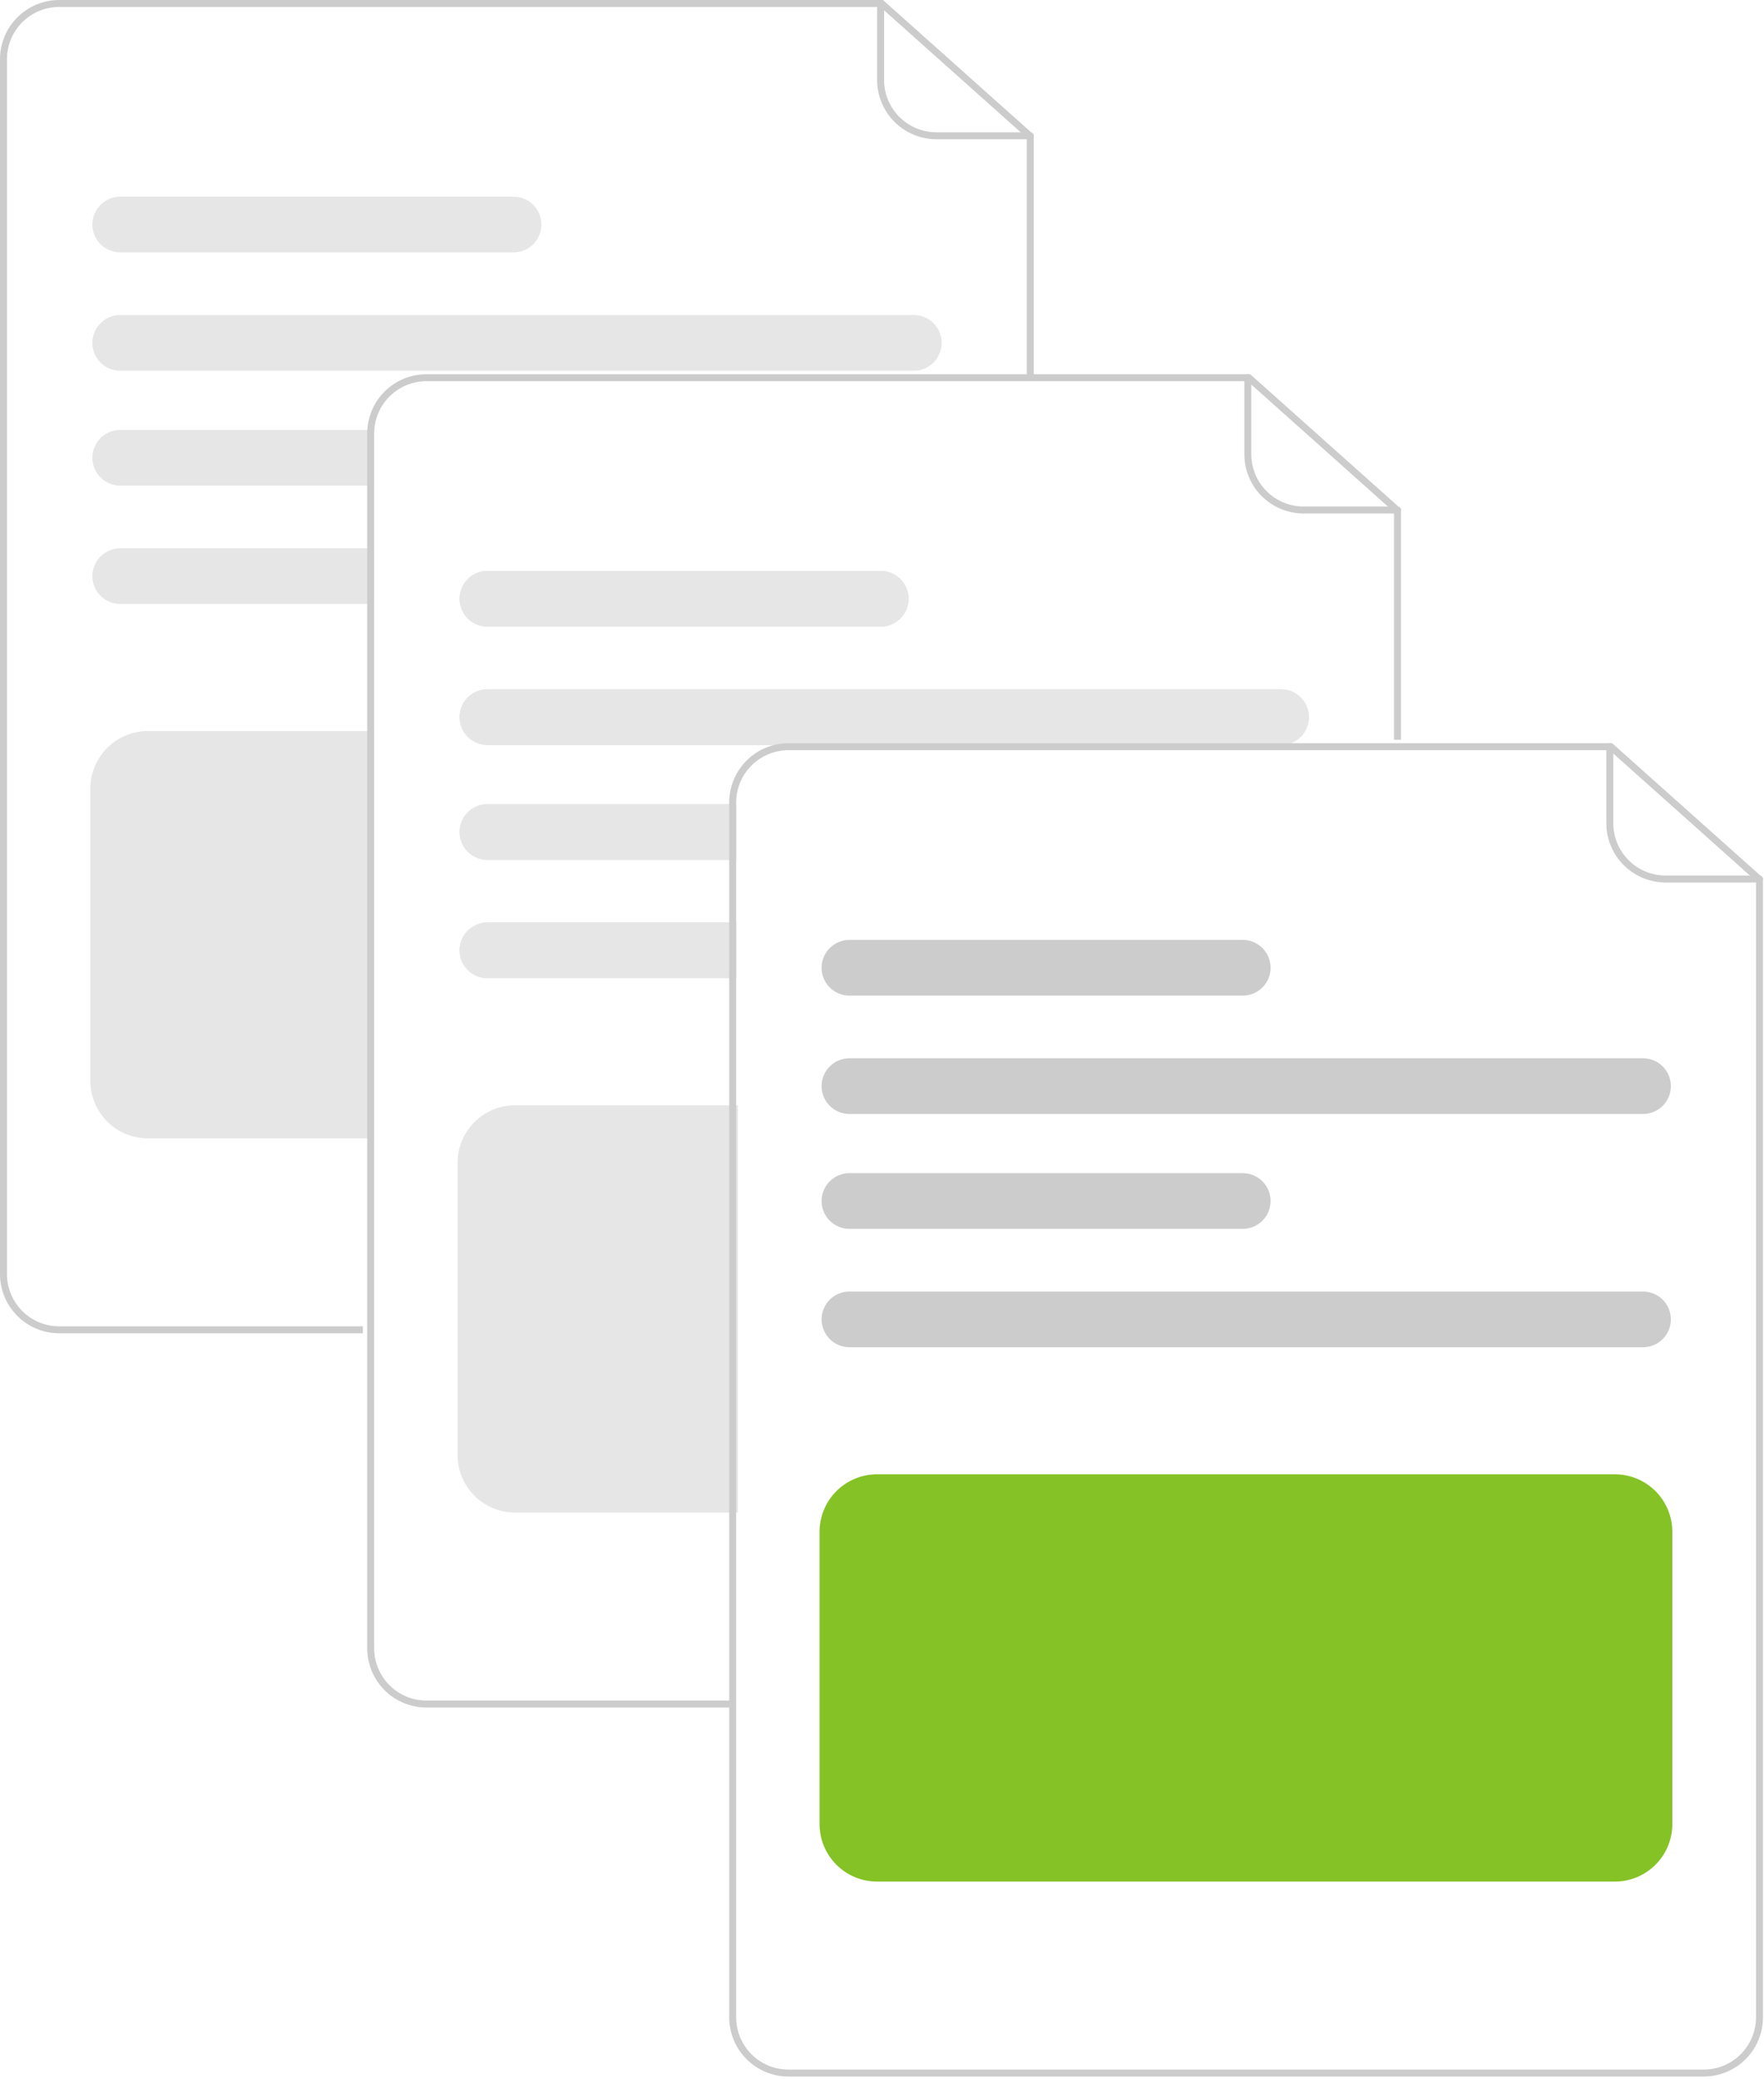
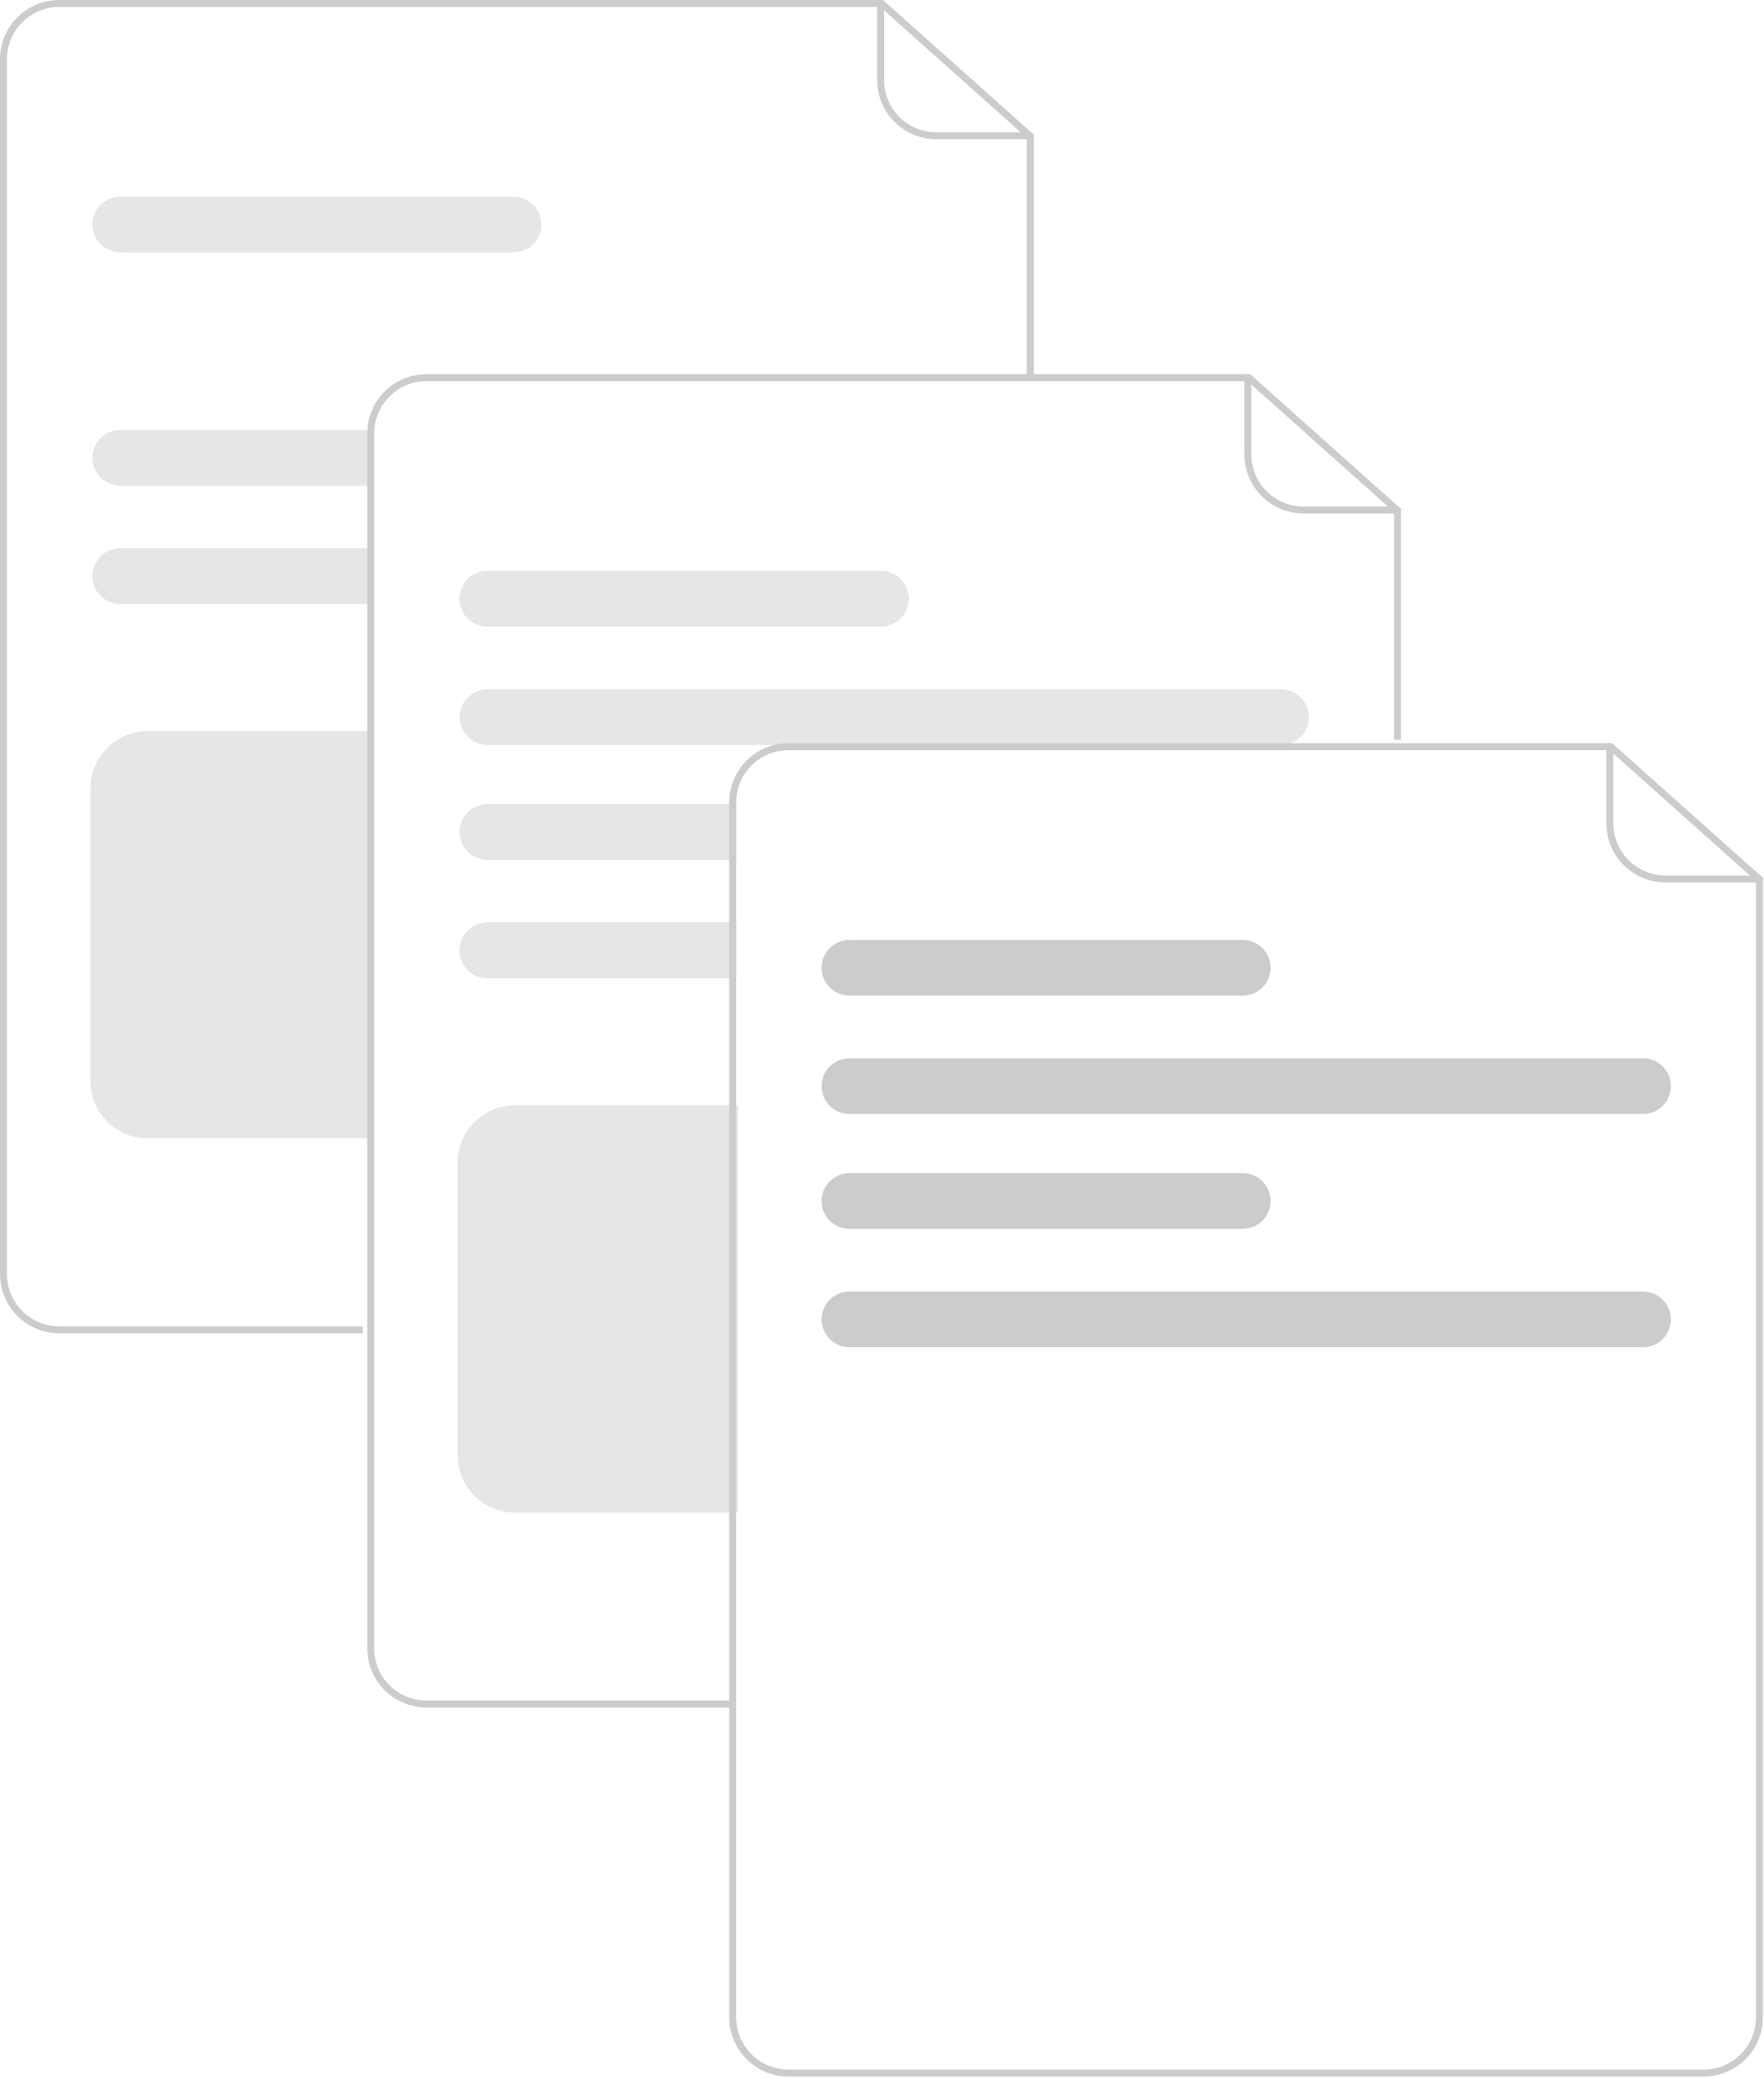
<svg xmlns="http://www.w3.org/2000/svg" width="387" height="456" viewBox="0 0 387 456" fill="none">
  <path d="M79.615 292.467H12.982C9.54 292.463 6.24 291.094 3.806 288.66C1.373 286.227 0.004 282.927 0 279.485V12.982C0.004 9.54 1.373 6.24 3.806 3.806C6.24 1.373 9.54 0.004 12.982 0H193.716L226.795 29.535V83.235H225.268V30.219L193.133 1.527H12.982C9.945 1.531 7.033 2.739 4.886 4.886C2.739 7.033 1.531 9.945 1.527 12.982V279.485C1.531 282.522 2.739 285.434 4.886 287.581C7.033 289.728 9.945 290.936 12.982 290.94H79.615V292.467Z" fill="#CCCCCC" />
  <path d="M226.032 30.545H205.414C201.972 30.541 198.673 29.172 196.239 26.738C193.805 24.305 192.436 21.005 192.433 17.563V0.764C192.433 0.561 192.513 0.367 192.656 0.224C192.799 0.08 192.994 0 193.196 0C193.399 0 193.593 0.08 193.736 0.224C193.879 0.367 193.96 0.561 193.96 0.764V17.563C193.963 20.6 195.171 23.512 197.319 25.659C199.466 27.806 202.377 29.014 205.414 29.018H226.032C226.234 29.018 226.429 29.098 226.572 29.241C226.715 29.384 226.796 29.579 226.796 29.781C226.796 29.984 226.715 30.178 226.572 30.321C226.429 30.464 226.234 30.545 226.032 30.545Z" fill="#CCCCCC" />
-   <path d="M200.481 69.107H26.376C24.755 69.107 23.201 69.751 22.056 70.897C20.91 72.042 20.267 73.596 20.267 75.216C20.267 76.837 20.91 78.39 22.056 79.536C23.201 80.682 24.755 81.325 26.376 81.325H200.481C202.101 81.325 203.655 80.682 204.801 79.536C205.947 78.39 206.59 76.837 206.59 75.216C206.59 73.596 205.947 72.042 204.801 70.897C203.655 69.751 202.101 69.107 200.481 69.107Z" fill="#E6E6E6" />
  <path d="M112.665 43.145H26.376C24.755 43.145 23.201 43.788 22.056 44.934C20.91 46.08 20.267 47.633 20.267 49.254C20.267 50.874 20.91 52.428 22.056 53.573C23.201 54.719 24.755 55.362 26.376 55.362H112.665C114.285 55.362 115.839 54.719 116.984 53.573C118.13 52.428 118.774 50.874 118.774 49.254C118.774 47.633 118.13 46.08 116.984 44.934C115.839 43.788 114.285 43.145 112.665 43.145Z" fill="#E6E6E6" />
  <path d="M26.376 120.271C24.755 120.271 23.201 120.914 22.056 122.06C20.91 123.205 20.267 124.759 20.267 126.379C20.267 128 20.91 129.554 22.056 130.699C23.201 131.845 24.755 132.488 26.376 132.488H80.944V120.271H26.376Z" fill="#E6E6E6" />
  <path d="M26.376 94.308C25.573 94.308 24.779 94.466 24.038 94.773C23.297 95.08 22.623 95.53 22.056 96.097C21.489 96.664 21.039 97.338 20.732 98.079C20.425 98.82 20.267 99.614 20.267 100.417C20.267 101.219 20.425 102.013 20.732 102.754C21.039 103.496 21.489 104.169 22.056 104.736C22.623 105.304 23.297 105.754 24.038 106.061C24.779 106.368 25.573 106.526 26.376 106.526H80.944V94.308H26.376Z" fill="#E6E6E6" />
  <path d="M81.326 249.704H32.423C29.083 249.7 25.88 248.372 23.518 246.009C21.156 243.647 19.828 240.445 19.824 237.104V172.96C19.828 169.62 21.156 166.417 23.518 164.055C25.88 161.693 29.083 160.364 32.423 160.36H81.326V249.704Z" fill="#E6E6E6" />
  <path d="M160.177 374.556H93.544C90.102 374.552 86.802 373.183 84.368 370.749C81.935 368.316 80.566 365.016 80.562 361.574V95.07C80.566 91.629 81.935 88.329 84.368 85.895C86.802 83.462 90.102 82.093 93.544 82.089H274.278L307.357 111.624V162.269H305.83V112.308L273.695 83.616H93.544C90.507 83.62 87.595 84.827 85.448 86.975C83.301 89.122 82.093 92.034 82.089 95.07V361.574C82.093 364.611 83.301 367.522 85.448 369.67C87.595 371.817 90.507 373.025 93.544 373.029H160.177V374.556Z" fill="#CCCCCC" />
  <path d="M306.594 112.634H285.976C282.534 112.63 279.235 111.261 276.801 108.827C274.367 106.394 272.999 103.094 272.995 99.652V82.853C272.995 82.65 273.075 82.456 273.218 82.312C273.362 82.169 273.556 82.089 273.758 82.089C273.961 82.089 274.155 82.169 274.298 82.312C274.441 82.456 274.522 82.65 274.522 82.853V99.652C274.525 102.689 275.733 105.6 277.881 107.748C280.028 109.895 282.939 111.103 285.976 111.106H306.594C306.796 111.106 306.991 111.187 307.134 111.33C307.277 111.473 307.358 111.668 307.358 111.87C307.358 112.073 307.277 112.267 307.134 112.41C306.991 112.553 306.796 112.634 306.594 112.634Z" fill="#CCCCCC" />
  <path d="M281.043 151.197H106.938C105.317 151.197 103.764 151.841 102.618 152.987C101.472 154.132 100.829 155.686 100.829 157.306C100.829 158.926 101.472 160.48 102.618 161.626C103.764 162.772 105.317 163.415 106.938 163.415H281.043C282.663 163.415 284.217 162.772 285.363 161.626C286.509 160.48 287.152 158.926 287.152 157.306C287.152 155.686 286.509 154.132 285.363 152.987C284.217 151.841 282.663 151.197 281.043 151.197Z" fill="#E6E6E6" />
  <path d="M193.227 125.233H106.938C105.317 125.233 103.764 125.877 102.618 127.023C101.472 128.168 100.829 129.722 100.829 131.342C100.829 132.963 101.472 134.516 102.618 135.662C103.764 136.808 105.317 137.451 106.938 137.451H193.227C194.847 137.451 196.401 136.808 197.546 135.662C198.692 134.516 199.336 132.963 199.336 131.342C199.336 129.722 198.692 128.168 197.546 127.023C196.401 125.877 194.847 125.233 193.227 125.233Z" fill="#E6E6E6" />
-   <path d="M281.043 151.197H106.938C105.317 151.197 103.764 151.841 102.618 152.987C101.472 154.132 100.829 155.686 100.829 157.306C100.829 158.926 101.472 160.48 102.618 161.626C103.764 162.772 105.317 163.415 106.938 163.415H281.043C282.663 163.415 284.217 162.772 285.363 161.626C286.509 160.48 287.152 158.926 287.152 157.306C287.152 155.686 286.509 154.132 285.363 152.987C284.217 151.841 282.663 151.197 281.043 151.197Z" fill="#E6E6E6" />
  <path d="M193.227 125.233H106.938C105.317 125.233 103.764 125.877 102.618 127.023C101.472 128.168 100.829 129.722 100.829 131.342C100.829 132.963 101.472 134.516 102.618 135.662C103.764 136.808 105.317 137.451 106.938 137.451H193.227C194.847 137.451 196.401 136.808 197.546 135.662C198.692 134.516 199.336 132.963 199.336 131.342C199.336 129.722 198.692 128.168 197.546 127.023C196.401 125.877 194.847 125.233 193.227 125.233Z" fill="#E6E6E6" />
  <path d="M106.938 202.359C105.317 202.359 103.764 203.003 102.618 204.149C101.472 205.294 100.829 206.848 100.829 208.468C100.829 210.089 101.472 211.642 102.618 212.788C103.764 213.934 105.317 214.577 106.938 214.577H161.506V202.359H106.938Z" fill="#E6E6E6" />
  <path d="M106.938 176.396C105.317 176.396 103.764 177.04 102.618 178.186C101.472 179.331 100.829 180.885 100.829 182.505C100.829 184.126 101.472 185.679 102.618 186.825C103.764 187.971 105.317 188.614 106.938 188.614H161.506V176.396H106.938Z" fill="#E6E6E6" />
  <path d="M106.938 202.359C105.317 202.359 103.764 203.003 102.618 204.149C101.472 205.294 100.829 206.848 100.829 208.468C100.829 210.089 101.472 211.642 102.618 212.788C103.764 213.934 105.317 214.577 106.938 214.577H161.506V202.359H106.938Z" fill="#E6E6E6" />
  <path d="M106.938 176.396C105.317 176.396 103.764 177.04 102.618 178.186C101.472 179.331 100.829 180.885 100.829 182.505C100.829 184.126 101.472 185.679 102.618 186.825C103.764 187.971 105.317 188.614 106.938 188.614H161.506V176.396H106.938Z" fill="#E6E6E6" />
  <path d="M161.888 331.793H112.985C109.645 331.789 106.442 330.46 104.08 328.098C101.718 325.736 100.39 322.534 100.386 319.193V255.049C100.39 251.708 101.718 248.506 104.08 246.144C106.442 243.782 109.645 242.453 112.985 242.449H161.888V331.793Z" fill="#E6E6E6" />
  <path d="M166.195 164.942C164.297 166.101 162.728 167.727 161.64 169.666C160.551 171.605 159.979 173.791 159.979 176.015V177.924H161.506V176.015C161.509 173.489 162.345 171.036 163.884 169.034C165.424 167.032 167.58 165.594 170.02 164.942H166.195ZM353.694 163.033H172.96C169.518 163.037 166.219 164.406 163.785 166.84C161.352 169.274 159.983 172.573 159.979 176.015V442.519C159.983 445.96 161.353 449.259 163.786 451.693C166.22 454.126 169.519 455.495 172.96 455.5H373.792C377.234 455.495 380.533 454.126 382.966 451.693C385.4 449.259 386.769 445.96 386.774 442.519V192.57L353.694 163.033ZM385.247 442.519C385.243 445.555 384.035 448.467 381.888 450.614C379.74 452.761 376.829 453.969 373.792 453.973H172.96C169.923 453.969 167.012 452.761 164.865 450.614C162.717 448.467 161.509 445.555 161.506 442.519L161.506 176.015C161.509 173.489 162.345 171.036 163.884 169.034C165.424 167.032 167.58 165.594 170.02 164.942C170.979 164.687 171.968 164.558 172.96 164.56H353.114L385.247 193.25V442.519ZM166.195 164.942C164.297 166.101 162.728 167.727 161.64 169.666C160.551 171.605 159.979 173.791 159.979 176.015V177.924H161.506V176.015C161.509 173.489 162.345 171.036 163.884 169.034C165.424 167.032 167.58 165.594 170.02 164.942H166.195Z" fill="#CCCCCC" />
  <path d="M386.01 193.578H365.393C361.951 193.574 358.651 192.205 356.218 189.772C353.784 187.338 352.415 184.038 352.411 180.596V163.797C352.411 163.594 352.492 163.4 352.635 163.257C352.778 163.114 352.972 163.033 353.175 163.033C353.377 163.033 353.572 163.114 353.715 163.257C353.858 163.4 353.938 163.594 353.938 163.797V180.596C353.942 183.633 355.15 186.545 357.297 188.692C359.444 190.839 362.356 192.047 365.393 192.051H386.01C386.213 192.051 386.407 192.131 386.55 192.274C386.694 192.418 386.774 192.612 386.774 192.814C386.774 193.017 386.694 193.211 386.55 193.354C386.407 193.498 386.213 193.578 386.01 193.578Z" fill="#CCCCCC" />
  <path d="M360.461 244.359H186.355C184.735 244.359 183.181 243.715 182.035 242.569C180.89 241.424 180.246 239.87 180.246 238.25C180.246 236.629 180.89 235.076 182.035 233.93C183.181 232.784 184.735 232.141 186.355 232.141H360.461C362.081 232.141 363.635 232.784 364.78 233.93C365.926 235.076 366.57 236.629 366.57 238.25C366.57 239.87 365.926 241.424 364.78 242.569C363.635 243.715 362.081 244.359 360.461 244.359Z" fill="#CCCCCC" />
  <path d="M272.644 218.396H186.355C184.735 218.396 183.181 217.752 182.035 216.606C180.89 215.461 180.246 213.907 180.246 212.287C180.246 210.667 180.89 209.113 182.035 207.967C183.181 206.821 184.735 206.178 186.355 206.178H272.644C274.264 206.178 275.818 206.821 276.964 207.967C278.11 209.113 278.753 210.667 278.753 212.287C278.753 213.907 278.11 215.461 276.964 216.606C275.818 217.752 274.264 218.396 272.644 218.396Z" fill="#CCCCCC" />
  <path d="M360.461 295.522H186.355C184.735 295.522 183.181 294.878 182.035 293.732C180.89 292.587 180.246 291.033 180.246 289.413C180.246 287.792 180.89 286.239 182.035 285.093C183.181 283.947 184.735 283.304 186.355 283.304H360.461C362.081 283.304 363.635 283.947 364.78 285.093C365.926 286.239 366.57 287.792 366.57 289.413C366.57 291.033 365.926 292.587 364.78 293.732C363.635 294.878 362.081 295.522 360.461 295.522Z" fill="#CCCCCC" />
  <path d="M272.644 269.558H186.355C184.735 269.558 183.181 268.914 182.035 267.769C180.89 266.623 180.246 265.069 180.246 263.449C180.246 261.829 180.89 260.275 182.035 259.129C183.181 257.983 184.735 257.34 186.355 257.34H272.644C274.264 257.34 275.818 257.983 276.964 259.129C278.11 260.275 278.753 261.829 278.753 263.449C278.753 265.069 278.11 266.623 276.964 267.769C275.818 268.914 274.264 269.558 272.644 269.558Z" fill="#CCCCCC" />
-   <path d="M354.289 412.737H192.401C189.061 412.733 185.858 411.405 183.496 409.043C181.134 406.681 179.805 403.478 179.801 400.137V335.993C179.805 332.653 181.134 329.45 183.496 327.088C185.858 324.726 189.061 323.397 192.401 323.394H354.289C357.629 323.397 360.832 324.726 363.194 327.088C365.556 329.45 366.885 332.653 366.888 335.993V400.137C366.885 403.478 365.556 406.681 363.194 409.043C360.832 411.405 357.629 412.733 354.289 412.737Z" fill="#85C226" />
</svg>